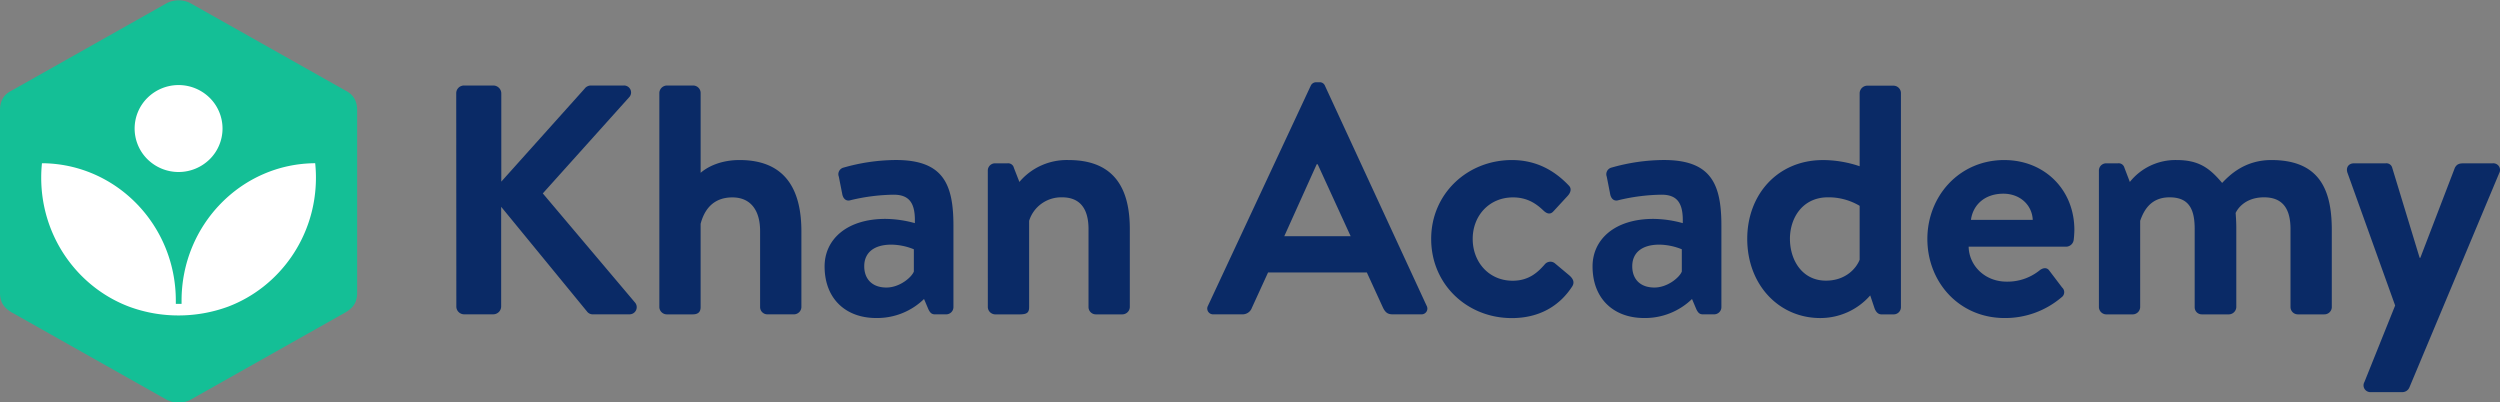
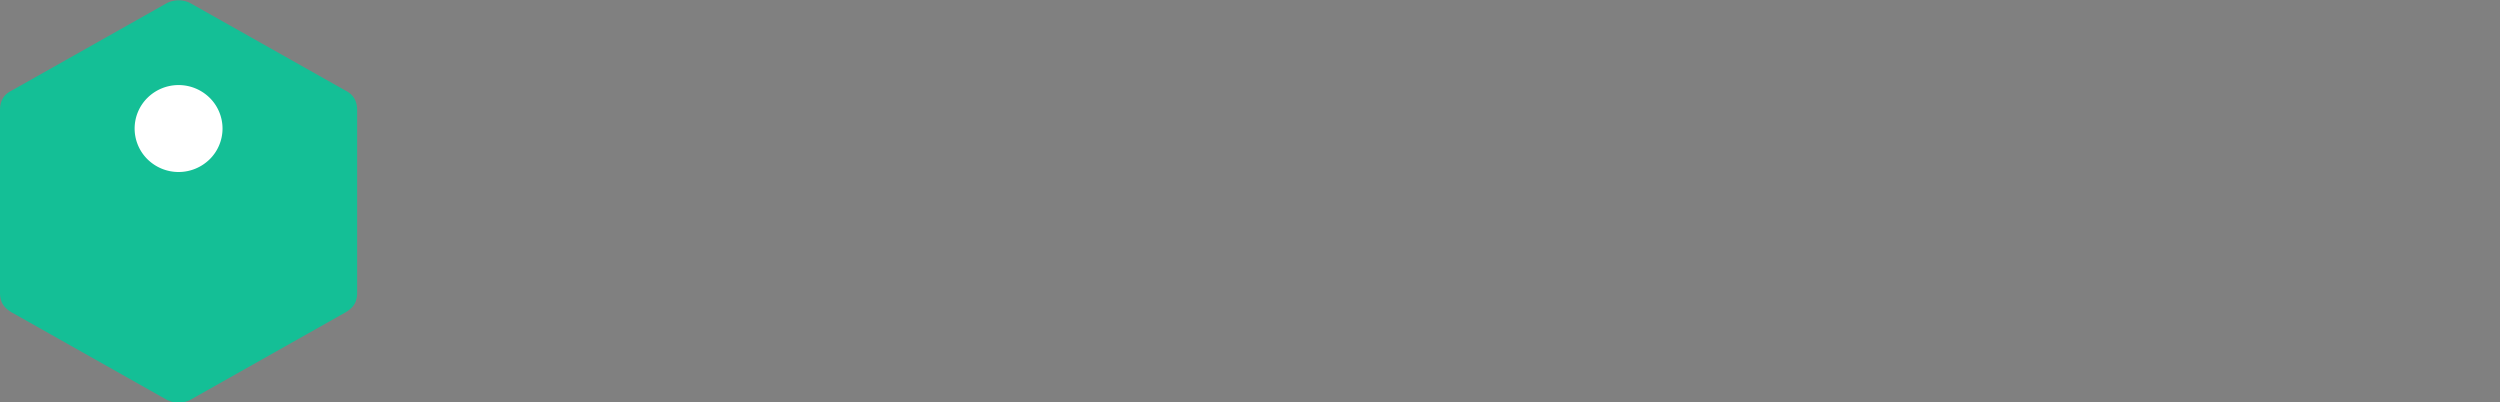
<svg xmlns="http://www.w3.org/2000/svg" width="174" height="28" fill="none" viewBox="0 0 174 28">
  <rect x="0" y="0" width="174" height="28" fill="#808080" stroke="none" />
  <g clip-path="url(#clip0)">
    <path fill="#14BF96" d="M.8 6.312c-.57.283-.8.74-.8 1.362v12.698c0 .623.23 1.022.8 1.362l10.83 6.104a1.81 1.81 0 0 0 1.598 0l10.83-6.104c.573-.34.8-.74.8-1.362V7.674c0-.736-.347-1.135-.8-1.362L13.228.208a1.81 1.81 0 0 0-1.599 0L.8 6.312Z" />
-     <path fill="#fff" d="M21.937 11.36c-5.14.027-9.3 4.297-9.3 9.564v.224h-.4v-.224c0-5.267-4.168-9.537-9.317-9.563-.035.334-.052.67-.052 1.006 0 4.119 2.549 7.63 6.119 8.977a9.89 9.89 0 0 0 3.442.611c1.174 0 2.34-.207 3.441-.61 3.568-1.348 6.119-4.859 6.119-8.978 0-.336-.017-.672-.052-1.006Z" />
    <path fill="#fff" d="M14.592 11.087a3.005 3.005 0 0 0 0-4.281 3.083 3.083 0 0 0-4.326 0 3.004 3.004 0 0 0 0 4.28 3.083 3.083 0 0 0 4.326 0Z" />
-     <path fill="#0A2A66" d="M31.754 6.498a.533.533 0 0 1 .345-.51.55.55 0 0 1 .215-.037h2.023c.146.002.286.06.39.162a.55.55 0 0 1 .163.385v6.143l5.793-6.462a.552.552 0 0 1 .438-.228h2.295a.493.493 0 0 1 .464.286.48.48 0 0 1-.093.534l-6.008 6.69 6.438 7.62a.498.498 0 0 1-.413.796H41.3a.502.502 0 0 1-.413-.159l-6.006-7.325v6.938a.55.55 0 0 1-.163.385.561.561 0 0 1-.39.161h-2.015a.55.55 0 0 1-.512-.336.535.535 0 0 1-.04-.21l-.008-14.833ZM45.89 6.453a.535.535 0 0 1 .158-.345.546.546 0 0 1 .348-.156h1.863c.132.005.258.06.352.152a.517.517 0 0 1 .153.349v5.574c.53-.456 1.449-.888 2.713-.888 3.38 0 4.3 2.322 4.3 4.96v5.28a.518.518 0 0 1-.154.348.528.528 0 0 1-.353.152h-1.862a.513.513 0 0 1-.356-.148.503.503 0 0 1-.149-.353v-5.297c0-1.455-.667-2.342-1.931-2.342s-1.933.773-2.209 1.842v5.797c0 .297-.137.502-.55.502h-1.817a.528.528 0 0 1-.353-.153.518.518 0 0 1-.153-.349V6.453ZM61.623 15.235a7.887 7.887 0 0 1 2.05.295c.046-1.343-.344-1.979-1.47-1.979-1.009.014-2.012.141-2.991.379-.344.113-.55-.137-.597-.454l-.233-1.18a.471.471 0 0 1 .158-.55.484.484 0 0 1 .186-.085c1.181-.34 2.404-.516 3.633-.524 3.312 0 4 1.703 4 4.573v5.668a.503.503 0 0 1-.148.353.514.514 0 0 1-.356.148h-.782c-.192 0-.322-.068-.461-.363l-.299-.706c-.44.429-.96.766-1.533.994a4.703 4.703 0 0 1-1.801.33c-2.115 0-3.587-1.34-3.587-3.594 0-1.873 1.54-3.305 4.231-3.305Zm.069 4.777c.943 0 1.77-.728 1.912-1.114V17.35a4.282 4.282 0 0 0-1.566-.323c-1.22 0-1.887.567-1.887 1.5 0 .893.552 1.485 1.54 1.485ZM68.751 11.868a.5.5 0 0 1 .148-.354.51.51 0 0 1 .357-.148h.874a.41.41 0 0 1 .438.32l.382.978c.417-.495.943-.89 1.537-1.154a4.33 4.33 0 0 1 1.893-.37c3.38 0 4.255 2.25 4.255 4.8v5.438a.52.52 0 0 1-.155.35.53.53 0 0 1-.352.152h-1.862a.513.513 0 0 1-.357-.149.503.503 0 0 1-.148-.353V15.94c0-1.364-.553-2.206-1.84-2.206a2.356 2.356 0 0 0-1.426.437c-.414.296-.72.718-.868 1.201v6.007c0 .388-.16.502-.668.502h-1.701a.528.528 0 0 1-.352-.153.518.518 0 0 1-.153-.349l-.002-9.51ZM84.073 21.286l7.151-15.311a.41.41 0 0 1 .382-.25h.232a.386.386 0 0 1 .382.25l7.075 15.31a.396.396 0 0 1-.014.409.404.404 0 0 1-.369.184h-1.986c-.344 0-.505-.137-.666-.456l-1.128-2.46h-6.874l-1.126 2.46a.688.688 0 0 1-.667.456h-2a.412.412 0 0 1-.374-.181.4.4 0 0 1-.018-.411Zm9.933-4.846-2.294-5.006h-.07l-2.257 5.007h4.621ZM105.236 11.14c1.656 0 2.942.705 3.954 1.774.229.227.115.524-.115.757l-.965 1.046c-.23.25-.482.136-.691-.068-.504-.479-1.126-.91-2.114-.91-1.656 0-2.805 1.273-2.805 2.889 0 1.615 1.126 2.911 2.782 2.911 1.172 0 1.793-.636 2.252-1.16a.502.502 0 0 1 .667-.068l1.035.865c.254.227.369.477.191.757-.897 1.386-2.321 2.206-4.207 2.206-3.105 0-5.61-2.342-5.61-5.506-.007-3.104 2.475-5.494 5.626-5.494ZM115.073 15.235c.692.008 1.38.107 2.046.295.046-1.343-.344-1.979-1.47-1.979a13.48 13.48 0 0 0-2.991.379c-.344.113-.55-.137-.596-.454l-.232-1.18a.478.478 0 0 1 .346-.636 13.467 13.467 0 0 1 3.633-.523c3.312 0 4 1.703 4 4.573v5.668a.5.5 0 0 1-.148.353.516.516 0 0 1-.356.148h-.782c-.192 0-.323-.068-.461-.363l-.298-.706a4.698 4.698 0 0 1-3.335 1.324c-2.115 0-3.587-1.34-3.587-3.594 0-1.873 1.541-3.305 4.231-3.305Zm.069 4.777c.943 0 1.771-.728 1.912-1.114V17.35a4.286 4.286 0 0 0-1.564-.323c-1.218 0-1.885.567-1.885 1.5-.004.893.547 1.485 1.537 1.485ZM126.878 11.14c.869.004 1.732.15 2.553.43V6.464a.544.544 0 0 1 .506-.501h1.863a.522.522 0 0 1 .505.501v14.915a.504.504 0 0 1-.505.502h-.851c-.254 0-.415-.204-.507-.502l-.275-.819c-.431.494-.963.89-1.563 1.163a4.626 4.626 0 0 1-1.909.413c-2.897 0-5.087-2.327-5.087-5.513 0-3.07 2.104-5.482 5.27-5.482Zm2.553 3.185a4.241 4.241 0 0 0-2.207-.592c-1.747 0-2.644 1.41-2.644 2.89 0 1.479.851 2.91 2.505 2.91 1.38 0 2.116-.864 2.346-1.454v-3.754ZM139.502 11.14c2.759 0 4.874 2.024 4.874 4.867 0 .16-.023.524-.046.683a.542.542 0 0 1-.505.479h-6.807c.023 1.296 1.104 2.433 2.645 2.433a3.552 3.552 0 0 0 2.277-.772c.253-.206.528-.23.688 0l.897 1.182a.435.435 0 0 1-.046.683 6.04 6.04 0 0 1-3.954 1.44c-3.174 0-5.38-2.503-5.38-5.506 0-2.964 2.206-5.49 5.357-5.49Zm1.977 4.161c-.046-1.025-.874-1.82-2.046-1.82-1.288 0-2.114.772-2.254 1.82h4.3ZM146.084 11.868a.5.5 0 0 1 .148-.354.513.513 0 0 1 .357-.148h.828a.41.41 0 0 1 .438.297l.382 1.001c.386-.485.88-.875 1.444-1.14a4.078 4.078 0 0 1 1.807-.385c1.541 0 2.294.547 3.172 1.593.461-.478 1.518-1.593 3.426-1.593 3.404 0 4.207 2.138 4.207 4.868v5.371a.492.492 0 0 1-.044.196.517.517 0 0 1-.486.306h-1.839a.512.512 0 0 1-.505-.502V15.94c0-1.364-.507-2.206-1.84-2.206-1.541 0-1.979 1.092-1.979 1.092s.046.524.046 1v5.553a.526.526 0 0 1-.504.501h-1.886a.502.502 0 0 1-.362-.143.496.496 0 0 1-.144-.358V15.94c0-1.364-.383-2.206-1.748-2.206-1.31 0-1.794.91-2.046 1.638v6.007a.517.517 0 0 1-.153.349.529.529 0 0 1-.352.153h-1.864a.52.52 0 0 1-.503-.501v-9.511ZM163.392 12.05c-.138-.364.046-.684.459-.684h2.208a.415.415 0 0 1 .436.298l1.912 6.279h.048l2.409-6.28c.161-.274.345-.296.668-.296h1.954a.468.468 0 0 1 .517.44.466.466 0 0 1-.058.242l-6.255 14.926a.537.537 0 0 1-.461.317h-2.204a.484.484 0 0 1-.446-.215.468.468 0 0 1-.015-.49l2.138-5.324-3.31-9.214Z" />
  </g>
  <defs>
    <clipPath id="clip0">
      <path fill="#fff" d="M0 0h174v28H0z" />
    </clipPath>
  </defs>
</svg>